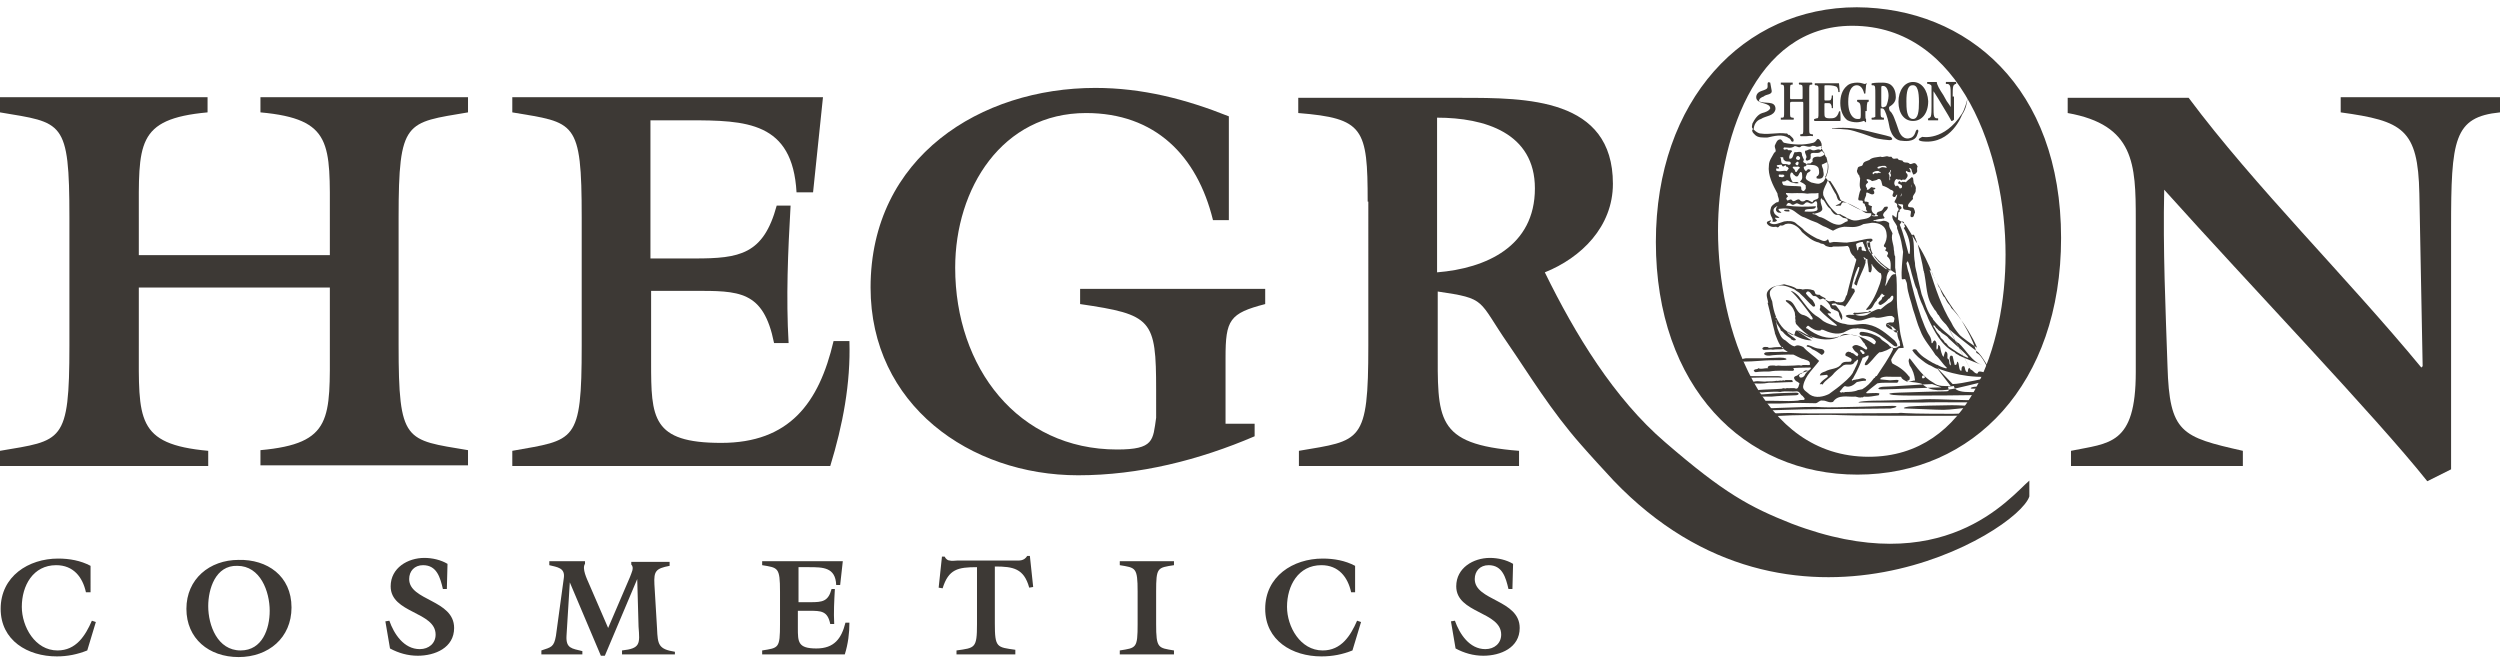
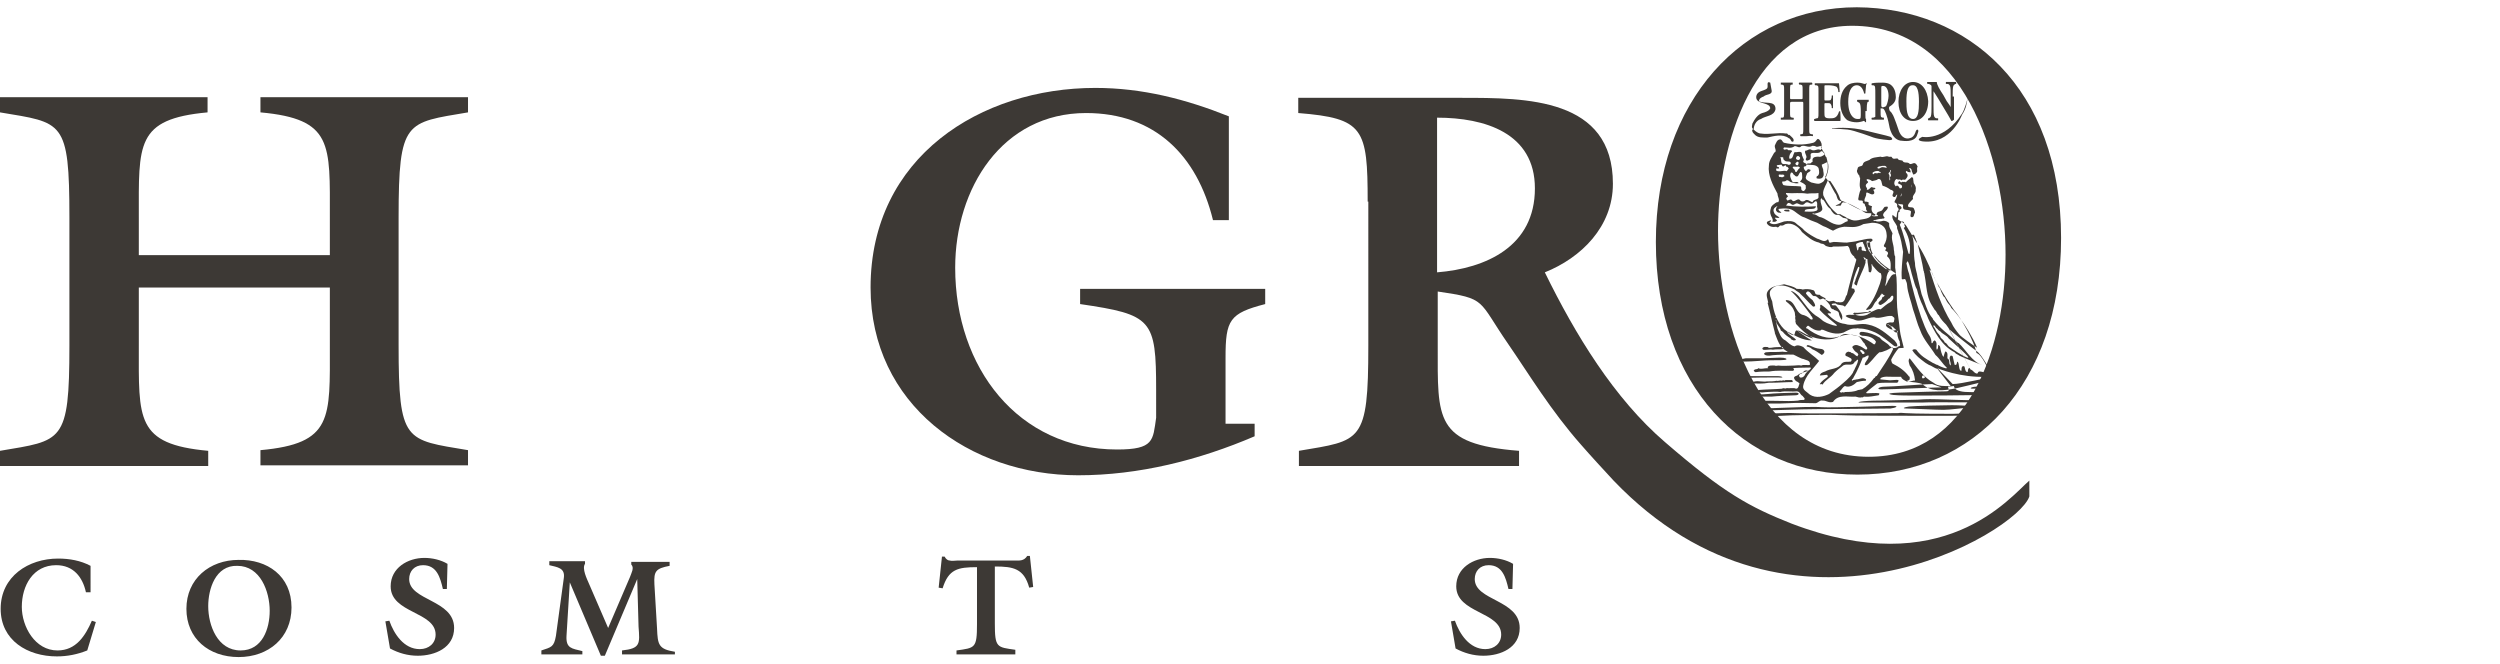
<svg xmlns="http://www.w3.org/2000/svg" id="Layer_1" x="0px" y="0px" viewBox="0 0 378.2 100.5" style="enable-background:new 0 0 378.2 100.5;" xml:space="preserve">
  <style type="text/css">	.st0{fill:#3D3935;}</style>
  <g>
    <path class="st0" d="M21,52.3c0,11.1-0.5,14.9,10.5,15.9v2.3H0v-2.3c9.4-1.6,10.5-1.1,10.5-15.9V32.9c0-14.8-1-14.3-10.5-15.9v-2.3  h31.4V17C20.5,18,21,21.8,21,32.9v5.7h28.9v-5.7c0-11.1,0.5-14.9-10.5-15.9v-2.3h31.4V17c-9.4,1.6-10.5,1.1-10.5,15.9v19.3  c0,14.8,1,14.3,10.5,15.9v2.3H39.4v-2.3c11-1,10.5-4.8,10.5-15.9v-8.7H21V52.3z" />
-     <path class="st0" d="M98.5,44v10.8c0,8.4,0.1,12.2,10.6,12.2c10.3,0,14.8-6,17-15.4h2.4c0.2,6.4-1,12.7-2.9,18.9H77.5v-2.3  C87,66.5,88,67.1,88,52.3V32.9c0-14.8-1-14.3-10.5-15.9v-2.3h47L123,29.1h-2.5c-0.6-10.7-7.6-10.9-16.3-10.9h-5.8v20.9h6.7  c6.8,0,10.4-0.6,12.4-8h2.1c-0.4,7-0.7,13.9-0.3,20.8h-2.2c-1.6-8-5.3-7.9-12.2-7.9H98.5z" />
    <path class="st0" d="M185.5,64.1h4.3V66c-8.4,3.6-17.5,5.9-26.7,5.9c-16.4,0-31.4-10.7-31.4-28.4c0-19.8,16.7-30.2,34-30.2  c7.1,0,13.7,1.7,20.2,4.3v15.7h-2.4c-2.4-9.8-8.8-16.2-19.2-16.2c-12.7,0-19.8,11.4-19.8,23.4c0,15.1,9.5,27.5,24.5,27.5  c5.6,0,5.4-1.4,5.9-4.8V59c0-10.7-0.6-11.4-11.5-13v-2.3h28V46c-5.4,1.4-6,2.4-6,8.1V64.1z" />
    <path class="st0" d="M206.9,30.5c0-11.1-0.6-12.6-10.5-13.4v-2.3h24.7c9.8,0,22.9,0,22.9,13c0,6.5-4.8,11.2-10.3,13.4  c4.6,9.4,10.5,19.1,18.2,25.7c8.9,7.7,12.8,9.8,19.1,12.3C294,88,304,75.3,307,72.7l0,2.4c-1.8,5.5-35.9,25.8-62.9-2.4  c-1.3-1.4-3.6-3.9-4.9-5.4c-4.6-5.2-7.9-10.7-11-15.2c-4.7-6.8-3.2-6.9-10.7-8v8.2c0,11.1-0.5,14.9,12.3,15.9v2.3h-33.3v-2.3  c9.4-1.6,10.5-1.1,10.5-15.9V30.5z M217.4,41.2c7.4-0.6,14.8-3.9,14.8-12.7c0-8.4-7.6-10.7-14.8-10.7V41.2z" />
    <path class="st0" d="M311.8,36c0,22.1-13.3,35.8-30.8,35.8c-17.2,0-30.5-13.3-30.5-35.2c0-21.5,13.3-35.5,30.4-35.5  C297.6,1.2,311.8,13.2,311.8,36 M259.9,34.9c0,14.8,6.4,34.2,22.8,34.2c15.3,0,20.7-16.9,20.7-30.6c0-14.9-6.6-34.6-23.2-34.6  C265.2,3.9,259.9,21.8,259.9,34.9" />
-     <path class="st0" d="M323.1,33.2c0-8.4-0.2-14.3-10.3-16.1v-2.3h18.3c10,13.4,23.8,27,35.2,40.8l0.2-0.2L366,29.3  c-0.2-9.8-2.5-11-11.9-12.3v-2.3h24.1V17c-7,0.7-7.4,4.1-7.4,17.5V71l-3.6,1.8c-7.8-9.8-26.7-29.5-39.8-44.1  c-0.2,9.2,0.2,17.8,0.5,26.7c0.3,10.1,2.1,10.7,11.4,12.8v2.3h-26v-2.3c5.8-1.2,9.8-0.8,9.8-11.9V33.2z" />
    <path class="st0" d="M270.7,31.8c0,0,0,0.1,0,0.2c-0.2,0-0.6,0-0.8-0.1c0-0.3,0.5-0.1,0.6-0.2C270.6,31.7,270.7,31.8,270.7,31.8   M285.9,49.2C285.8,49.2,285.7,49.2,285.9,49.2c-0.2-0.1-0.4-0.3-0.6-0.1c0,0.4,0.4,0.5,0.7,0.7c0.4,0,0.6,0.6,1,0.5  c0.1,0,0.1-0.1,0.1-0.2c-0.3-0.2-0.6-0.5-0.8-0.7C286.1,49.4,286,49.3,285.9,49.2 M272.6,56.5c-0.2,0-0.3,0.1-0.4,0.2  c-0.1,0.1,0,0.3,0.1,0.4c0.4,0.1,0.7-0.2,0.8-0.5c0.1-0.2,0.3-0.3,0.4-0.5C273.1,55.9,272.8,56.2,272.6,56.5 M272.5,15.4  c0.3,0,0.3,0,0.3,0.3v3.7c0,0.8,0,0.9-0.3,0.9l-0.1,0c-0.1,0.1-0.1,0.2,0,0.3c0.3,0,0.6,0,0.9,0c0.3,0,0.6-0.1,0.9,0  c0.1,0,0.1-0.2,0-0.3l-0.2,0c-0.3-0.1-0.3-0.1-0.3-0.9v-5.7c0-0.8,0-0.9,0.3-0.9l0.1,0c0.1,0,0.1-0.2,0-0.3c-0.3,0-0.6,0-0.9,0  c-0.3,0-0.6,0-1,0c-0.1,0-0.1,0.2,0,0.3l0.2,0c0.3,0.1,0.3,0.1,0.3,0.9v1c0,0.3,0,0.3-0.3,0.3h-1.3c-0.3,0-0.3,0-0.3-0.3v-1  c0-0.8,0-0.9,0.3-0.9l0.1,0c0,0,0-0.2,0-0.3c-0.3,0-0.6,0-0.9,0c-0.3,0-0.6,0-0.9,0c0,0,0,0.2,0,0.3l0.2,0c0.3,0.1,0.3,0.1,0.3,0.9  v3.2c0,0.8,0,0.9-0.3,0.9l-0.2,0c0,0,0,0.2,0,0.3c0.3,0,0.6,0,0.9,0c0.3,0,0.6,0,1,0c0.1,0,0.1-0.2,0-0.3l-0.2,0  c-0.3-0.1-0.3-0.1-0.3-0.9v-1.2c0-0.2,0-0.3,0.3-0.3H272.5z M276,13.2c0-0.3,0-0.3,0.2-0.3h0.5c0.3,0,1.1,0.1,1.2,0.3  c0.1,0.1,0.2,0.4,0.2,0.7c0.1,0.1,0.2,0,0.2,0c0-0.6-0.1-1.2-0.1-1.3c-0.1,0-1,0-1.4,0h-1.3c-0.3,0-0.6,0-0.9,0  c-0.1,0-0.1,0.2,0,0.3l0.2,0c0.3,0.1,0.3,0.1,0.3,0.9v3.2c0,0.8,0,0.9-0.3,0.9l-0.3,0.1c-0.1,0-0.1,0.2,0,0.3c0.5,0,0.8,0,1.1,0  h0.8c0.5,0,1.6,0,2,0c0.1-0.2,0-0.9,0-1.4c0-0.1-0.2-0.1-0.2,0c-0.3,1-0.8,1-1.4,1c-0.5,0-0.6-0.1-0.7-0.2  c-0.1-0.1-0.1-0.4-0.1-0.8v-1c0-0.3,0-0.3,0.2-0.3h0.4c0.3,0,0.4,0.1,0.5,0.5l0,0.2c0,0.1,0.2,0.1,0.2,0c0-0.3,0-0.6,0-0.9  c0-0.3,0-0.6,0-0.9c0-0.1-0.2-0.1-0.2,0l0,0.2c-0.1,0.4-0.1,0.5-0.5,0.5h-0.4c-0.2,0-0.2,0-0.2-0.3V13.2z M285.8,16.2  c0.1-0.1,0-0.1,0.1-0.1c0.3-0.2,0.9-0.6,0.9-1.4c0-0.5-0.1-1.4-0.8-1.9c-0.3-0.2-0.7-0.3-1.2-0.3c-0.6,0-1.1,0-1.6,0.1  c-0.1,0-0.1,0.3,0,0.3l0.2,0c0.3,0.1,0.3,0.1,0.3,1.7v3c0,0.1,0,0.1-0.3,0.2l-0.2,0c-0.1,0-0.1,0.3,0,0.3c0.3,0,0.6,0,0.9,0  c0.3,0,0.6,0,0.9,0c0,0,0-0.3,0-0.3l-0.2,0c-0.3-0.1-0.3-0.1-0.3-0.9v-0.3c0-0.2-0.1-0.2,0.2-0.2c0.2,0,0.3,0.1,0.4,0.3  c0,0,0.4,0.7,0.7,2.3c0,0,0.3,2.3,2,2.3c0,0,1.8,0.3,2.2-0.8c0.4-1.1,0.1-0.4,0.2-0.8c0,0-0.2-0.3-0.4,0.2c0,0-0.2,0.9-0.9,1  c0,0-1,0.4-1.6-1c0,0-0.8-2.4-1-2.6c0,0-0.2-0.4-0.4-0.5C285.9,16.8,285.7,16.4,285.8,16.2 M284.6,13.4c0-0.4,0-0.4,0.3-0.4  c0.5,0,0.8,0.7,0.8,1.5c0,0.5-0.2,1.2-0.3,1.4c-0.1,0.2-0.1,0.2-0.4,0.3c-0.3,0.1-0.4,0-0.4-0.3V13.4z M289.4,12.4  c-1.3,0-2.2,1.3-2.2,3c0,1.8,0.9,2.9,2.2,2.9c1.3,0,2.3-1.1,2.3-3C291.6,13.6,290.7,12.4,289.4,12.4 M290.3,15.4  c0,1.4-0.1,2.6-0.9,2.6c-1,0-1-1.7-1-2.7c0-1.4,0.2-2.4,0.9-2.4C290.1,12.8,290.3,13.9,290.3,15.4 M295.4,14.6c0-0.7,0-1.3,0.1-1.6  c0.1-0.2,0.2-0.2,0.3-0.3l0.1,0c0.1-0.1,0-0.2,0-0.3c-0.2,0-0.5,0-0.7,0c-0.3,0-0.5,0-0.8,0c0,0-0.1,0.2,0,0.3l0.2,0  c0.2,0,0.3,0.1,0.4,0.3c0.1,0.2,0.1,0.9,0.1,1.6v1.2c0,0.2,0,0.3,0,0.4c-0.1-0.2-0.3-0.5-0.6-0.9l-0.5-0.9c-0.6-0.9-1-1.6-1-2  c-0.1,0-0.3,0-0.5,0c-0.3,0-0.6,0-0.9,0c-0.1,0-0.1,0.2,0,0.3l0.2,0c0.2,0.1,0.3,0.1,0.4,0.3c0,0.1,0,0.3,0,0.7V16  c0,0.7,0,1.3-0.1,1.6c-0.1,0.2-0.2,0.2-0.3,0.3l-0.1,0c-0.1,0.1,0,0.2,0,0.3c0.2,0,0.5,0,0.7,0c0.3,0,0.5,0,0.8,0c0,0,0-0.2,0-0.3  l-0.2,0c-0.2,0-0.3-0.1-0.4-0.3c-0.1-0.2-0.1-0.9-0.1-1.6v-1.7c0-0.3,0-0.5,0-0.5c0.1,0.1,0.3,0.5,0.7,1.1l1.5,2.5  c0.3,0.5,0.5,0.9,0.5,0.9c0.2,0,0.3-0.1,0.4-0.2c0-0.3,0-0.8,0-1.4V14.6z M282.4,16.8c0-0.5,0-1.4,0.2-1.4l0.1,0c0-0.1,0-0.2,0-0.3  c-0.2,0-0.5,0-0.7,0c-0.3,0-0.6,0-1,0c-0.1,0.1-0.1,0.2,0,0.3l0.2,0.1c0.3,0.1,0.3,0.9,0.3,1.4v0.5c0,0.6-0.1,0.6-0.4,0.6  c-0.2,0-0.5,0-0.8-0.3c-0.4-0.4-0.7-1.1-0.7-2.3c0-1.4,0.4-2.5,1.3-2.5c0.5,0,0.9,0.4,1.1,1.2c0,0.1,0.2,0.1,0.2,0  c0-0.4,0.1-0.9,0.1-1.2c0,0,0.1-0.3,0.1-0.3c0-0.1-0.3,0.2-0.3,0.1c-0.2,0-0.5-0.2-1.1-0.2c-0.5,0-1.2,0.1-1.6,0.5  c-0.7,0.6-1,1.5-1,2.6c0,1.2,0.5,2.2,1.1,2.6c0.4,0.2,0.9,0.3,1.4,0.3c0.3,0,0.8-0.1,1-0.2c0.1,0,0.1,0,0.1,0  c0.1,0,0.1,0.2,0.3,0.2c0,0,0-0.4,0-0.5c-0.1,0-0.1-0.2-0.1-0.6V16.8z M267.8,12.5c-0.7-0.3-0.2,0.6-0.5,0.9  c-0.5,0.4-1.4,0.3-1.6,1.1c-0.2,1.1,1.2,1,1.8,1.4c0.2,0.1,0.3,0.3,0.3,0.5c-0.2,0.4-0.8,0.6-1.2,0.7c-0.7,0.2-1.2,1-1.5,1.6  c0,0.2-0.2,0.6,0.1,0.8c0.1,0,0,0.1-0.1,0.1c-0.1,0.3,0.1,0.5,0.3,0.7c0.5,0.6,1.3,0.5,2,0.5c0.9-0.2,2.3-0.6,3.2,0.1  c0.4,0.1,0.3,0.7,0.7,0.5c0.2-0.4-0.3-0.7-0.6-1c-0.3,0.1-0.2-0.3-0.5-0.2c-1.3-0.2-2.5,0.2-3.8,0c-0.4,0-0.8-0.3-1.1-0.6  c0-0.7,0.4-1.4,1.1-1.6c0.7-0.5,2-0.4,2.2-1.5c0-1.4-1.7-0.7-2.5-1.2c0-0.4,0.4-0.6,0.7-0.7c0.4-0.4,1.4-0.2,1.2-1L267.8,12.5z   M277.2,19.5c0-0.1,2.3,0.1,2.3,0.1c1,0.1,3.9,1.2,3.9,1.2c0.9,0.3,2.4,0.4,2.4,0.4c0.9,0,0.2-0.5,0.2-0.5l-0.7-0.2l-2.9-0.7  c-2.5-0.7-5.1-0.4-5.1-0.4C277,19.4,277.2,19.5,277.2,19.5 M297.7,14.6c-0.1,0.6-0.5,2-0.9,2.6c-2.7,4.2-6,3.5-6,3.5  c-1.3,0.6,0.2,0.7,0.2,0.7c4.2,0.4,5.8-4,5.8-4C297.5,16.3,297.5,15.7,297.7,14.6 M295.4,58.1c1.3,0,5.3-1,6.7-1.2  c-4.3,0.5-7.8-0.7-9-1.2 M273.2,53.7c-1.1-0.1-4.4-0.1-5.5,0.1c-0.3,0-0.6,0-0.8-0.2c-0.1-0.2,0.1-0.2,0.2-0.3  c0.8-0.1,1.6,0,2.6-0.1c0.2,0.1,2.5,0,2.7,0 M268,52.6c-0.2,0-0.4,0.1-0.6-0.1c-0.3,0-0.6-0.1-0.8,0.2l0.1,0.2c0.5,0.1,1-0.1,1.5,0  c0.5-0.1,1,0,1.6-0.1c0-0.1-0.1-0.2-0.1-0.3C269.1,52.5,268.5,52.5,268,52.6 M271.4,55.9c0,0.1-0.1,0.2-0.2,0.2  c-1.2,0-2.4-0.1-3.5,0.1c-0.7,0-1.4,0-2.1,0.1c-0.1,0-0.2-0.1-0.3-0.2c0.1-0.3,0.4-0.2,0.6-0.3c0,0,0.1-0.1,0.1-0.1  c0.4,0.2,0.9,0,1.3,0c0.6,0,1.2,0.1,1.7-0.1c0.2,0.1,0.6,0,0.9,0c0.5,0,0.9-0.1,1.3-0.1L271.4,55.9z M268.8,57.6  c-0.5,0.1-1,0.1-1.5,0.1c-0.6,0.1-1.2-0.1-1.8,0c-0.2,0.1-0.6,0-0.7,0.2c0,0.1,0,0.1,0.1,0.1c1,0,1.7,0.1,2.7-0.1  c0.1,0,0.3,0,0.4,0c1,0,2.2-0.1,3.2-0.1c0-0.1,0-0.2-0.1-0.3l-1,0c-0.2,0.2-0.3-0.1-0.5,0.1C269.2,57.5,269,57.7,268.8,57.6   M264.1,54.2c0.5,0,1.7,0,2.5,0c0.8,0,2-0.1,2.7-0.1c0.8,0,1.1,0.2,0.9,0.3c-0.2,0.1-1.3,0.1-2.3,0.1c-1,0-2.6,0.2-4,0.2  C262.6,54.6,263.8,54.2,264.1,54.2 M264,56.9c0.6,0,4.2,0,4.9,0c0.7,0,1.2,0.3,0.1,0.2c-1.1,0-4,0-5,0.1  C263.1,57.3,263.4,56.8,264,56.9 M263.4,59.7c0.5,0,3.5,0,4.1-0.1c0.6-0.1,3.6-0.2,4.2-0.2c0.6,0,0.5,0.4-0.1,0.4  c-0.6,0-2.7,0.1-3.6,0.2c-0.9,0-4.1,0-4.5,0C262.9,60.1,262.9,59.7,263.4,59.7 M263.8,61.2c0.4,0,0.9,0,1.3,0c0.4,0,0.2-0.4,0-0.4  c-0.2,0-0.9,0-1.3,0C263.4,60.8,263.4,61.2,263.8,61.2 M286.3,61.4c-1.2,0-8.9,0.3-10.7,0.2c-2.2-0.2-11.2,0.4-12.7,0.3  c-1.4-0.1-1.3,0.9-0.2,0.9c1.2,0.1,5.8,0.2,6.8,0.1c1-0.1,7.2-0.2,8.9-0.1c1.7,0.1,9.4,0.1,11.4,0.1c2,0,3.9,0,5.5,0  c1.6,0,3.2-0.1,3.8-0.1c0.6,0,0.9-0.3-0.2-0.3c-1,0-2.4,0.1-3.4,0.1c-1,0-5.9,0-7.2-0.1c-1.3-0.1-0.7,0-1.3,0  c-3.2,0-13.7,0.1-15.4,0c-1.7-0.1-5.2,0.2-5.4,0c-0.2-0.2-0.2-0.3,0.4-0.4c1.1,0,5.9-0.2,8.1-0.2c2.2,0,10.6-0.1,11.3-0.1  C286.8,61.7,287.4,61.4,286.3,61.4 M288.4,61.8c0.7,0,4.5,0.2,5.6,0.2c1.1,0,2.9-0.3,3.8-0.3c1,0,0.8-0.4,0.2-0.3  c-0.6,0-1.4-0.1-2.7-0.1c-1.2,0-5.7,0.1-6.5,0.2C288,61.6,287.7,61.8,288.4,61.8 M299.9,60.5c-1,0.2-7-0.2-8.8-0.1  c-0.9,0.1-3.5,0.1-6.6,0.2c-3.1,0-3.8,0.3-3.1,0.3c0.7,0,7.8,0,9.3,0c1.5-0.1,10.3,0,11.3,0C304.4,60.9,302.1,60.3,299.9,60.5   M292.3,58.1c-1.2,0-6,0.4-7.3,0.4c-0.8,0-1.4,0.5,0,0.4c1.3,0,7.7-0.3,8.7-0.3 M294.7,58.5c0,0.3,0.4,0.7-0.3,0.7  c-0.7,0-4.6,0.1-7.2,0.2c-2.6,0.1-0.9,0.4,0,0.4c1,0.1,13.3,0,14.1-0.1c0.8-0.2-2.7-0.4-3.7-0.4c-1,0-2-0.3-2-0.9 M298.9,58.5  c0.6,0,1.7-0.1,1.9-0.1c0.2,0,0.7,0.4,0.2,0.4c-0.5,0-1.9,0-2.6,0C297.8,58.8,298.3,58.5,298.9,58.5 M294.8,51.2  c-0.3-0.5-0.9-0.6-1.3-1.1c-0.3-0.1-0.3-0.3-0.6-0.5c-0.1-0.1-0.2-0.4-0.4-0.4v0.2c0.2,0.2,0.3,0.5,0.5,0.8  c0.2,0.3,0.5,0.5,0.6,0.9c0.2,0.2,0.5,0.4,0.6,0.7c0.3,0.1,0.4,0.4,0.6,0.6c0.7,0.5,2,1.4,2.8,1.7  C298.5,54.4,295.5,51.9,294.8,51.2 M288.4,57.7c-0.3-0.2-0.7-0.3-0.8-0.7c-0.5,0-1,0-1.4,0c-0.6,0-1.2-0.1-1.7,0.2  c0,0.1-0.1,0.2,0,0.2l1.1,0.1c0.5,0.1,1.2-0.1,1.6,0c0,0.1,0,0.3-0.2,0.4c-0.5,0-1.1,0-1.6,0c-0.4,0-1,0-1.4,0.1  c-0.5,0.4-1.2,0.9-1.7,1.4l0.1,0.1c0.6,0,1.4-0.1,1.9,0c0,0.1,0,0.2-0.1,0.3c-0.8,0.1-1.4,0.3-2.2,0.2c-0.1,0-0.2,0.2-0.3,0.1  c-0.4,0.1-0.6,0-1-0.1c-1.2,0.1-2.6-0.4-3.4,0.8c-0.6,0.2-1-0.2-1.5-0.2l-0.1,0c-0.4-0.1-0.6,0.3-1,0.4c-1.5,0-2.7-0.1-4.2,0  c-1.5,0.1-3,0-4.4,0.1c-0.2,0-0.4,0-0.4-0.2c0.1-0.2,0.3-0.1,0.5-0.2c1.9-0.2,4,0.1,5.8-0.1c0.3-0.1,0.6-0.1,0.9-0.1  c0.3-0.2-0.1-0.4-0.2-0.6c-0.4-0.2-0.4-0.7-0.9-0.7c-0.8,0.1-1.7-0.1-2.5,0.1c-0.6-0.1-1.3,0-1.9,0c-0.5,0-1,0.2-1.5-0.1  c0-0.1,0.1-0.1,0.1-0.2c1.1-0.1,2.4-0.1,3.6-0.2l0,0c0.2-0.2,0.5,0.1,0.7-0.1c0.4,0.1,1-0.1,1.4,0.1c0.4,0,0.4-0.5,0.5-0.7  c0.1-0.2-0.2-0.2-0.2-0.3c-0.3-0.1-0.5-0.3-0.6-0.6c0-0.3,0.3-0.3,0.5-0.4c0.6-0.6,1.5-0.4,2-1c0.1-0.1,0-0.2,0-0.2  c-2.1,0-4.2,0.2-6.2,0.2c-0.1,0-0.2-0.1-0.3-0.2c0.1-0.4,0.8-0.3,1.1-0.3c0.1,0.1,0.4,0,0.5,0c0.8,0.1,1.6,0,2.4,0  c0.4,0,0.7-0.1,1.1,0c0.4-0.2,0.9,0,1.3-0.1c0-0.1,0-0.1,0-0.2c0-0.5-0.6-0.5-1-0.7c-0.3,0-1.3-0.6-1.6-0.7  c-0.4-0.1-0.8-0.4-1.1-0.6c-0.9-0.5-1.2-1.6-1.6-2.6l0-0.1c-0.4-1.5-0.7-3-1.1-4.5l0.1,0c-0.1-0.6-0.4-1.2-0.1-1.7  c0.3-0.5,0.9-0.8,1.5-0.9c0.4-0.1,0.7-0.1,1-0.2c0.7,0.2,1.4,0.3,1.9,0.7c0.3,0,0.7,0,0.9,0.1c0.5-0.1,1-0.1,1.6,0.1  c0.3,0.1,0.2,0.4,0.4,0.6c0.2,0.1,0.4,0.1,0.6,0.1c0.2,0.3,0.6,0.3,0.9,0.6c0,0.1-0.2,0.1-0.2,0.1c-0.2-0.3-0.4,0-0.7,0  c-0.3-0.2-0.5-0.6-0.9-0.5c-0.4-0.1-0.5-0.8-1-0.7c0,0.1-0.2,0.1-0.2,0.3c0.3,0.4,0.6,0.7,1,1c0.2,0.3,0.4,0.6,0.4,0.9  c-0.1,0.1-0.1,0-0.3,0.1c-0.7-0.6-1.2-1.3-1.9-1.9c-0.2-0.3-0.6-0.4-0.9-0.7c-0.7-0.3-1.5-0.7-2.3-0.6c-0.6,0-1.1,0.3-1.4,0.8  c-0.2,0.5,0.1,1.1,0.3,1.6c0.2,1.6,0.7,3.1,1.8,4.2c0.5,0.3,0.9,0.9,1.5,0.9c0.2-0.2,0.1-0.8,0.5-0.7c0.7,0.5,1.5,1,2.4,1.2  l-0.1-0.1c-0.9-0.5-1.8-1.3-2.5-2.1l-0.1-0.4c0.1-0.2-0.1-0.4,0-0.7c-0.1-0.3,0-0.6-0.2-0.9c-0.2-0.6-0.7-1-1.2-1.4  c0-0.1-0.1-0.2,0-0.2c1.4,0,1.3,1.7,2.4,2.2c0.5,0.1,0.9,0.3,1.3,0.7c0.1,0,0.2,0.1,0.3,0c0.1-0.2-0.1-0.3-0.1-0.4  c-0.1-0.1-0.2-0.2-0.2-0.3c-0.9-1.2-1.9-2.6-3-3.6l0,0c0.5,0.1,0.9,0.5,1.2,0.8c0.9,1.1,1.7,2.5,3,3.2c0.1,0.1,0.3,0.2,0.4,0.3  c0.5,0.5,1.2,0.7,1.8,0.9c0.2,0,0.5,0.2,0.6,0c-0.8-0.7-1.8-1.4-2.6-2.3l0-0.2c0.2-0.2-0.1-0.6,0.2-0.6c0.5,0.3,1,0.8,1.5,1.2  l0,0.1h-0.5v0.1c0.7,0.8,1.6,1.4,2.6,1.5c1.1,0.4,2.4-0.2,3.5,0.1c1.6,0.3,2.8,1.4,4,2.4c0.2,0.3,0.5,0.5,0.4,0.9  c-0.2,0-0.4,0-0.5-0.1c-0.9-0.7-1.8-1.5-2.8-2c-0.7-0.3-1.5-0.6-2.4-0.6c-0.2,0-0.3-0.1-0.5,0c-0.7-0.1-1.3,0.3-1.9,0.6  c-1.1,0.4-2.2,0-3.1-0.4c-0.1,0-0.3-0.1-0.4,0.1c-0.7,0.1-1.3-0.3-1.8-0.7c-0.2-0.1-0.3,0.2-0.4,0.3c0.1,0,0.1,0.2,0.2,0.1  c1.3,1,3.1,1.8,4.8,1.2c0.1,0,0.1-0.1,0.2,0c0.3-0.2,0.8-0.2,1.2-0.3c1.4,0,2.8,0.7,3.9,1.5c0.2,0,0.2-0.2,0.3-0.4  c-0.4-0.7-1.3-0.9-2.1-0.9c-0.2-0.1-0.4-0.1-0.4-0.4c0.1-0.2,0.3-0.2,0.4-0.2c0.1,0,0.1,0.1,0.1,0c0.9,0.1,1.8,0.4,2.6,0.9  c0.4,0.6,1.1,0.7,1.5,1.3c0.1,0,0.2,0.1,0.3,0.2c0.3,0.1,0.7,0.1,1-0.2c0.5,0,0.1-0.5,0.2-0.7c-0.3-0.5-0.4-1.1-0.4-1.6  c0-0.4-0.5,0.1-0.7-0.2c-0.1-0.5-0.5-0.7-0.9-0.9l0-0.1c0.1,0,0.3-0.1,0.4-0.1c0.2-0.1,0.5,0.1,0.7-0.1c0-0.2,0.2-0.5,0-0.7  c-0.1,0-0.2-0.2-0.3-0.2c-0.9-0.1-1.8,0.5-2.7,0.2c-1.1,0-2,0.9-3.1,0.3c-0.4-0.1-0.9-0.2-1.2-0.5c0.3-0.3,0.9-0.1,1.3-0.2l0.1,0  c0.8-0.1,1.6-0.2,2.4-0.4c0.5-0.1,1-0.6,1.5-0.4c0.5-0.4,0.9-0.8,1.5-1.1c0.3-0.2,0.5-0.5,0.4-0.9c-0.3-0.3-0.4,0.4-0.7,0.4  c-0.3,0.4-0.7,0.7-1.1,0.9c-0.1,0.1-0.3,0-0.4-0.1c-0.1-0.3,0.1-0.3,0.2-0.5c0.3-0.1,0.3-0.4,0.4-0.6c0.2,0.1,0.2-0.2,0.4-0.2  c-0.2,0-0.3-0.1-0.5-0.3c-0.1,0,0,0.2-0.2,0.2c-0.1,0.4-0.5,0.5-0.6,0.9c-0.5,0.4-0.5,1.1-1.1,1.3c-0.2,0-0.4,0.2-0.5,0  c1-1.1,1.6-2.5,2.1-3.9c0.1-0.5,0.4-1,0.1-1.6l-0.1,0c-0.5-0.3-0.8-0.8-1.1-1.1c-0.1-0.1,0-0.3-0.2-0.2c0.1,0.4,0.1,0.9-0.1,1.2  c-0.1,0-0.2,0-0.3-0.1c0-0.7-0.2-1.3-0.2-1.9c-0.3,0-0.4-0.3-0.6-0.3c0.1,0.3,0.4,0.6,0.3,0.9c-0.3,1.1-1,2.1-1.3,3.4l-0.2-0.1  c-0.4-0.2,0-0.5,0-0.8c0.2-0.6,0.5-1.2,0.6-1.8c0,0-0.1-0.2-0.2-0.1c-0.5,1-0.8,2.1-1,3.2l0.4,0.1c0,0.1,0.1,0.2,0.1,0.4  c-0.5,0.8-0.9,1.6-1.5,2.3c-0.4-0.4-1-0.1-1.4-0.5c-0.2,0-0.4,0-0.6,0.1c0,0.4,0.5,0,0.7,0.3c0.4,0.5,0.8,1,0.9,1.6  c0,0.2,0,0.4-0.1,0.5c-0.2-0.3-0.3-0.5-0.4-0.9c0-0.4-0.4-0.5-0.7-0.6c-0.1,0-0.2-0.3-0.3-0.1c-0.1-0.1-0.3-0.3-0.3-0.4  c-0.1-0.5-0.6-0.8-0.9-1.2l0,0c0.2,0.2,0.5,0.3,0.7,0.4l0.7-0.1c0.2,0.1,0.5,0.3,0.7,0.2c0.2,0.1,0.4,0,0.6,0  c0.5-0.2,0.4-0.8,0.7-1.1c0.4-1.7,0.9-3.5,1.4-5.2c0.1-0.3-0.3-0.3-0.3-0.6c-0.3-0.2-0.5-0.5-0.6-0.8c-0.1-0.3-0.1-0.6-0.4-0.8  c-0.6,0.1-1.5,0.1-2.2,0.1v0c-0.3,0.2-0.8,0-1.1-0.1c-0.1-0.1-0.2-0.2-0.4-0.3v0c-0.2,0-0.5-0.1-0.6-0.2c-1-0.2-1.8-0.9-2.6-1.6  c-0.5-0.8-1.5-1.5-2.5-1.2c-0.2,0.1-0.4,0.3-0.7,0.2c-0.3,0-0.3,0.5-0.7,0.2c-0.5,0.1-1.1,0-1.4-0.5c-0.1-0.4,0.4-0.3,0.5-0.5  c0.3,0.2-0.1,0.2-0.1,0.4c0.7,0.5,1.5,0,2.2-0.2c0.6-0.1,1.3-0.1,1.7,0.2c0.4,0.4,1,0.7,1.4,1.2c0.6,0.5,1.3,0.9,1.9,1.2  c0.5,0.1,1.1,0.7,1.6,0.1c0.2,0.1,0.1,0.3,0.2,0.4c0.1,0.1,0.1,0.2,0.2,0.1v0l0.5-0.1c0.7,0,1.3,0.1,2,0.1c0.5-0.1,1.1-0.1,1.8-0.3  c0.6-0.1,1.1-0.3,1.8-0.3c0.2,0,0.2,0.1,0.3,0.2c-0.1,0.3-0.5,0.4-0.8,0.4v0.1c0,0.3,0.1,0.7,0.4,0.7l-0.1,0.2c0,0.1,0,0.2,0.1,0.2  c0.4,1.2,1.4,2.1,2.4,2.8c0.3,0,0.5,0.3,0.7,0.2c0-0.6,0.2-1.6-0.5-2.1c-0.1-0.2,0.2-0.3,0.1-0.6c-0.1-0.2-0.3-0.2-0.4-0.3  c0-0.1,0-0.1,0.1-0.2c0.2-0.4-0.4-0.2-0.3-0.6c0.3-0.5,0.5-1.1,0.4-1.7c-0.1-1.3-1.1-1.7-2.2-1.7l-1.3,0.2  c-0.2,0.1-0.2,0.1-0.4,0.2c-1,0.4-1.6,0.2-2.5,0.2c-0.6,0.1-0.8,0.1-1.7,0.6c-0.5-0.2-0.9-0.5-1.5-0.7c-0.3-0.2-0.6-0.3-0.9-0.5  c-0.6-0.2-1.3-0.5-1.9-0.8c-0.8-0.2-1.3-0.9-2-1.2c-0.5-0.2-1.1-0.2-1.9-0.1c-0.2,0.2,0.3,0.4,0.4,0.6c-0.1,0-0.5,0-0.6-0.1  c-0.4-0.3-0.2-0.6-0.1-0.8c0,0,0.1-0.1,0.1-0.1c0,0-0.1,0-0.1,0c-0.3,0.2-0.7,0.4-0.4,1c0.1,0.3,0.5,0.5,0.8,0.7  c-0.1,0.1-0.4,0.1-0.6,0c-0.2,0.3,0.3,0.3,0.2,0.5c-0.2,0.2-0.5,0.2-0.7,0.1c0.2-0.2,0-0.4,0-0.5c-0.3-0.5-0.4-0.9-0.2-1.5  c0-0.2,0.2-0.4,0.3-0.5c0.2-0.1,0.5-0.5,0.8-0.4c0.3-0.4-0.1-0.8-0.1-1.3c-0.7-1.3-1.5-2.8-1.3-4.3c0-0.7,0.5-1.3,0.8-1.9  c0.5-0.2,0-0.7,0.1-1.1c0.2-0.4,0.3-0.8,0.7-0.9c0.4-0.1,0.4,0.4,0.7,0.5c1.3,0.3,2.9,0.4,4.4,0c0.6-0.2,0.5-0.8,0.9-0.5  c0.3,0.3,0.5,0.8,0.3,1.2c0.1,0.2,0.2,0.4,0.3,0.6c0.3,0.2,0.2,0.7,0.5,0.9c0.3,1,0.3,2.1-0.2,3c0.7,0.7,1,1.6,1.5,2.4  c0.4,0.4,0.2,1.3,1,1.2c0.8,0.1,3.1,1.8,3.9,1.6l0,0c-0.1-0.1-0.1-0.2-0.2-0.3c0-0.1,0-0.2,0-0.3l-0.2-0.4c0.1-0.3-0.3-0.1-0.3-0.4  c0.1-0.4-0.4-0.2-0.6-0.3c-0.2-0.2,0-0.4,0-0.7c0.1-0.3,0.1-0.6,0.3-0.9c-0.3-0.6-0.1-1.2-0.1-1.8c-0.2-0.1,0-0.3-0.2-0.4  c-0.2-0.3-0.4-0.6-0.2-0.9c0-0.6,0.7-0.3,0.8-0.7c0.1-0.5,0.6-0.5,1-0.7c0.4-0.4,1.1-0.4,1.7-0.5c0.4,0.2,0.8-0.2,1.2,0  c0.2,0.1,0.4-0.1,0.5,0.1c0.2,0.4,0.6,0.1,0.9,0.2c0.1,0.3,0.4,0.2,0.7,0.3c0.2,0.5,0.8,0.1,1.1,0.5c0.3,0.1,0.5-0.2,0.8-0.1  c0.2,0.1,0.3,0.3,0.4,0.5c-0.2,0.3,0,0.6-0.1,0.8c-0.1,0.2-0.3,0.4-0.6,0.4c0-0.2-0.2-0.4-0.2-0.6c0-0.2-0.2-0.4-0.4-0.4  c0.1,0.2,0.3,0.5,0.2,0.7c-0.1-0.1-0.4,0-0.5-0.2c-0.1-0.1-0.1,0-0.2,0.1c0,0.1,0.1,0.2,0.2,0.3c0.2,0.3,0,0.6-0.3,0.9  c-0.2,0-0.4-0.1-0.6,0.1c-0.1-0.3-0.5,0-0.6-0.2c-0.2-0.1-0.4,0.3-0.4,0.4c-0.1,0.3,0,0.5,0.2,0.7l0.1-0.1c0.3-0.1,0.4,0.3,0.5,0.4  c0.1,0,0.2,0,0.3-0.1c0.2-0.5-0.4-0.5-0.6-0.7c0.1-0.1,0.1-0.3,0.3-0.3c0.1,0.1,0.1,0.2,0.2,0.2c0.1,0,0.1-0.1,0.2-0.1  c0.2,0.1,0.4-0.1,0.5,0.1c0.2-0.3,0.6-0.5,0.9-0.8c0.1,0,0.1,0.1,0.2,0.1l0.1,0.8c0.2,0.3,0.4,0.6,0.3,1c0.1,0.6-0.6,0.8-0.4,1.4  c-0.2,0.2-0.5,0.5-0.7,0.8c-0.3,0.7,0.6,0.3,0.8,0.6c0.1,0.2,0.2,0.4,0.2,0.7c-0.2,0.2-0.1,0.5-0.3,0.6c-0.1,0.1-0.3,0.1-0.4-0.1  l0.1-0.7c-0.2-0.3-0.7-0.2-1-0.3c-0.3-0.1-0.2-0.5-0.2-0.7c-0.2-0.2-0.5,0-0.7-0.2c-0.1,0.3,0.3,0.3,0.4,0.5  c0.2,0.2-0.1,0.4-0.2,0.4c-0.1,0.1,0.1,0.4-0.2,0.4c-0.1,0.3,0,0.7-0.1,1.1c0.4,0.3,1,0.5,1.3,1c0.5,0.8,0.9,1.5,1.4,2.3  c1.1,1.6,1.9,3.3,2.6,5.1c1,1.9,2,3.6,3.2,5.3c1,1.1,3.1,4.8,3.4,6.5c0.9,0.3,1.7,2.5,2.2,3.1c0.8,0,1.6,0.4,2,0.8  c-5,0.3-9.9,3.2-12.4,0.8C290.4,57.9,289.4,57.8,288.4,57.7 M285.1,26.4c-0.1,0.1-0.2-0.1-0.2-0.2C285,26.2,285,26.3,285.1,26.4   M282.5,36.4l0,0.1c0,0-0.1,0-0.1,0c-0.1,0.5,0.2,1,0.3,1.4c0.2,0.2,0.3,0.6,0.6,0.5c-0.3-0.6-0.4-1.2-0.4-1.8  C282.7,36.5,282.5,36.5,282.5,36.4 M281.8,36.6c-0.3,0-0.7,0.1-1,0.3c-0.1,0.1,0.1,0.1,0,0.2c0.1,0.3,0.1,0.6,0.2,0.8  c0.2-0.1,0.1-0.3,0.2-0.5c0.1,0,0.2-0.1,0.3-0.1c0.3,0.1,0,0.4,0.2,0.6c0.2,0,0.4,0.1,0.6,0.1c0.1-0.2-0.2-0.3-0.1-0.5  c-0.2-0.1-0.1-0.4-0.3-0.6L281.8,36.6z M283.5,38.6c0.1,0.4,0.5,0.7,0.7,1c0.1,0.1,0.2,0.1,0.2,0.2c0.5,0.4,1,0.8,1.4,1.2  c-0.2,0.2-0.3,0.5-0.4,0.9c0,0.4-0.1,0.9-0.2,1.3h0.1c0.1-0.2,0.1-0.3,0.2-0.4c0.1-0.3,0.3-0.6,0.5-0.9c0.1-0.2,0.4-0.5,0.7-0.4  c0.1-0.1,0.1-0.1,0-0.2l-0.6-0.4c-0.1-0.1-0.2-0.1-0.3-0.2C284.9,40.1,284.2,39.5,283.5,38.6L283.5,38.6z M282.2,39.6  c0,0.1-0.2,0.1-0.2,0c0-0.2,0.1-0.3,0.2-0.4C282.3,39.3,282.2,39.5,282.2,39.6 M282.9,47l-0.3,0.2c-0.8,0-1.4,0.2-2.1,0.1  c0,0.1-0.3,0.1-0.1,0.2c0.6,0.3,1.4,0.4,2.1,0.1c0.2-0.2,0.6-0.2,0.5-0.5C283,47,282.9,47.1,282.9,47 M268.6,48  c0,0.5,0.2,1.1,0.3,1.7c0.3,0.7,0.5,1.5,1.2,1.8c0.4,0.3,0.8,0.8,1.4,0.9c0.4-0.3,0.9-0.1,1.3,0.1c0.7,0.8,1.7,1.4,2.4,2.1  c-0.8,1.1-2.1,2.2-2.4,3.7c-0.2,0.7,0.6,1,1,1.4c0.9,0.6,2.1,0.3,2.9-0.1c0.5-0.4,1-0.7,1.6-1.2c0.7-0.6,1.5-1.2,2-2  c0.1-0.2,0.1-0.3,0.2-0.4c0.2-0.5,0.5-0.9,0.6-1.5c-0.2-0.3-0.2,0.2-0.5,0.2c-0.4,0.9-1.3,0.1-1.9,0.7c-0.4,0.3-0.8,0.6-1.2,1  c-0.6,0.8-1.3,1-1.8,1.8c-0.1-0.2-0.3,0-0.4-0.1c0.3-0.5,0.8-0.8,1.2-1.1c0-0.1,0-0.2-0.1-0.3l-1,0.1l-0.1,0  c0.1-0.4,0.5-0.5,0.8-0.6c0.8-0.5,2-0.3,2.5-1.2c0.4-0.4,0.9-0.2,1.4-0.3c0.4-0.5-0.3-0.6-0.6-0.8c-0.2,0-0.3-0.2-0.2-0.4  c0.1-0.2,0.3-0.3,0.5-0.3c0.1,0.1,0.3,0,0.4,0.2c0.4,0,0.5,0.4,0.9,0.5c0.1-0.1,0-0.2,0.1-0.2c0.1-0.1-0.1-0.2-0.1-0.3  c-0.4-0.2-0.6-0.5-0.8-0.9c0.2-0.3,0.6-0.4,1-0.2v0c0.4,0.1,0.7,0.4,1.1,0.6c0.5-0.2-0.2-0.6-0.2-0.9c-0.5-0.4-0.6-1.2-1.3-1.2  c-0.7-0.1-1.6-0.5-2.2-0.1c-1.4,1-3.5,0.7-4.9,0.1c-0.6-0.2-1.1-0.6-1.6-0.8c-0.1,0-0.1,0.1,0,0.2c0.6,0.4,1.4,1,2,1.3  c-1.4,0-2.5-0.7-3.6-1.3l-0.1,0.1c0.4,0.5,1,0.7,1.3,1.1c-0.1,0.1-0.2,0.1-0.4,0.1c-0.1-0.1-0.4-0.1-0.4-0.3  c-0.5-0.3-0.9-0.6-1.2-1l-0.3-0.2c-0.1-0.5-0.6-0.8-0.7-1.4c0.1-0.2-0.2-0.2-0.1-0.5C268.8,48.2,268.8,48,268.6,48 M286.3,52.5  c-0.4,0.2-0.8,0.5-1.2,0.6c-0.2,0.1-0.5,0.2-0.8,0.2c-0.5,0.4-0.9,1-1.4,1.5c-0.2,0.2-0.5,0.6-0.8,0.4c0-0.5,0.6-0.8,0.6-1.4  c-0.3-0.1-0.5,0.3-0.9,0.3c-0.4,1-0.8,2-1.4,3c0,0.2-0.4,0.3-0.2,0.5c0.2-0.2,0.4-0.1,0.6-0.2c0.5,0,1-0.4,1.5,0  c0,0.1,0,0.2-0.1,0.2c-0.4,0-0.9,0.1-1.3,0.2c-0.4,0.4-1.1,0.9-1.8,0.6c-0.4,0.2-0.5,0.6-0.8,0.8c0.1,0.1,0.1,0.2,0.3,0.2  c0.1-0.2,0.3,0.1,0.5-0.1c0.6,0,1.4,0,2-0.3c0.2,0,0.4-0.1,0.6-0.1c0.7-0.4,1.3-1,1.8-1.7c0.2,0,0.2-0.4,0.4-0.3v0  c0.9-1.4,1.8-2.6,2.5-4.1C286.3,52.7,286.3,52.5,286.3,52.5 M281.5,52.9c-0.3,0.2,0.2,0.4,0.2,0.6c0.1,0.1,0.3,0.1,0.4-0.1  C282,53.2,281.8,53,281.5,52.9 M291,56.8c-0.1-0.1-0.1,0-0.2,0.1c-0.1,0.1,0,0.2,0,0.3c0.1,0.1,0.3,0,0.4-0.1  C291.2,56.8,291,57,291,56.8 M288.9,57c0,0.2-0.1,0.2-0.3,0.2l-0.2,0C288.5,57.1,288.7,56.9,288.9,57 M269.9,22.3  c-0.1,0.1-0.1,0.1-0.1,0.2c0.1,0.3,0.4,0,0.6,0.1c0.1,0.1,0.2,0.2,0.4,0.1c0.1,0.1,0.3,0,0.3,0.2c0,0,0,0,0,0  c-0.3,0.3-0.5,0.7-0.4,1.1c0.6,0.1,0.5-0.6,0.8-1c0.3,0.1,0.6-0.1,0.9,0c0.3,0.1,0.1,0.4,0.3,0.7c0,0.1,0.2,0.4,0.2,0.5  c-0.4,0.5,0.4,0.4,0.4,0.7c0,0.2-0.2,0.3-0.4,0.3c-0.1,0.3,0.1,0.5,0.3,0.7l0.3-0.3c0.1,0,0.2,0,0.4,0.1c0,0.3-0.3,0.3-0.5,0.5  c-0.1,0.3-0.3,0.6-0.2,0.8c0.1,0.3,0.5,0.4,0.8,0.6c0.4,0.1,0.8,0.2,1.1,0.2c0.2,0,0.6-0.2,0.8-0.4c0.5-0.8,0.9-1.9,0.6-2.9  c-0.3,0.1-0.6,0.3-0.9,0.4c0,0.2,0.1,0.5,0.2,0.7c0,0.4,0.2,0.8,0,1.1c-0.1,0.3-0.5,0.4-0.9,0.3c-0.1,0-0.1-0.1-0.1-0.2  c0-0.1,0.1-0.2,0.2-0.2c0.3-0.3,0.2-0.8,0.1-1.2c-0.4-0.6-1.2-0.4-1.8-0.5c0.1-0.3,0.4-0.1,0.6-0.2c0.1,0,0.1-0.2,0.3-0.2  c0-0.1,0-0.2,0-0.4c0.1-0.4,0.6-0.4,0.9-0.4c0.3,0.1,0.6-0.1,0.9-0.3c0-0.3-0.2-0.3-0.3-0.5c-0.1,0-0.3-0.1-0.3,0.1  c-0.5,0.3-0.9,0-1.4,0.2c-0.2,0.2,0,0.4-0.1,0.7c0,0.3-0.3,0.3-0.5,0.4c-0.1,0-0.3-0.1-0.2-0.3c0.3-0.4-0.3-0.8-0.1-1.2  c0.4,0,0.6-0.4,1-0.1c0.5,0.2,0.9-0.3,1.3,0c0.1-0.1,0.2-0.2,0.2-0.4c0-0.1,0-0.2-0.2-0.2c-0.2,0-0.3,0.1-0.5,0.1  c-0.1,0-0.2,0-0.3-0.1c-0.2,0-0.4-0.1-0.5,0c-0.6,0.3-1-0.2-1.6,0c-0.3,0.4-0.6,0-1,0C271,22.5,270.5,22.3,269.9,22.3 M272,23.6  c-0.2,0-0.3,0.2-0.3,0.4c0.1,0.2,0.3,0.2,0.4,0.2c0.1,0,0.3-0.2,0.2-0.4C272.2,23.7,272.1,23.6,272,23.6 M269.3,23.8  c0.2,0.2,0.1,0.5,0.2,0.8c0.2,0.4,0.6,0.1,1,0.3c0.1,0.1,0.3,0,0.4-0.1c0.1-0.6-0.6-0.2-0.9-0.5c-0.1-0.1-0.3-0.2-0.2-0.4  C269.7,23.7,269.5,23.8,269.3,23.8 M271.8,24.5c0,0.1-0.2,0.1-0.2,0.3c0.1,0.1,0.1,0.2,0.3,0.2c0.2,0,0.1-0.2,0.2-0.3  C272.1,24.5,272,24.4,271.8,24.5 M268.8,25l0,0.1c0,0.2,0.2,0.1,0.3,0.2c0,0.1,0.1,0.2,0,0.2c-0.1,0-0.3,0-0.4,0l0,0.3  c0.5,0.3,1.1-0.1,1.6,0.1c0.1-0.1,0.2-0.3,0.3-0.4c-0.1-0.1-0.1-0.3-0.4-0.3c0,0,0-0.2-0.1-0.2c-0.1,0.1-0.3,0.1-0.3,0.2  c-0.2,0-0.2-0.2-0.3-0.3L268.8,25z M284.7,25.1c-0.2,0.1-0.6,0-0.7,0.3c0.3,0.3,0.5-0.2,0.9-0.1v0c0.2,0,0.4,0.1,0.5,0.1l0-0.1  C285.3,25,284.9,25.1,284.7,25.1 M271.9,25.2c-0.2,0.1-0.6-0.1-0.7,0.1c0,0.2,0.2,0.2,0.3,0.4c0.1,0.1,0,0.4,0.3,0.3  c0.1-0.2,0.3-0.5,0.5-0.6C272.2,25.2,272.1,25.2,271.9,25.2 M285.9,25.7c0.2,0.3-0.2,0.3-0.2,0.6c0.3,0.3,0,0.8,0.2,1  c0.1-0.2,0-0.3,0-0.5c0.2-0.1,0.2-0.4,0.1-0.5c-0.1-0.1,0-0.2,0-0.3C286.1,25.9,286.1,25.7,285.9,25.7 M284.3,25.9  c-0.4-0.1-0.7,0-1,0.2c0,0.1,0,0.2,0,0.2c0.1,0.2,0.2-0.1,0.3-0.1c0.1-0.1,0.2,0.1,0.3,0c0.2,0.1,0.3-0.2,0.5,0c0,0,0.1,0,0.1-0.1  c0-0.1-0.1-0.1-0.2-0.1L284.3,25.9z M272.3,26.1c-0.2,0.2-0.2,0.6-0.5,0.6c-0.1,0-0.3-0.1-0.3-0.2c-0.2,0-0.2-0.3-0.4-0.4  c-0.1,0-0.2,0-0.2,0.1c-0.2,0.4,0,0.8,0.2,1.2c0.2,0.4,0.8-0.1,1,0.3c-0.3,0.1-0.7,0-1-0.1c-0.4,0-0.6-0.6-1-0.2  c-0.2,0.1-0.4,0-0.5,0.1c0,0.2,0.1,0.4,0.2,0.5c0.8,0.2,1.8,0.1,2.6,0.2c0.1,0.1,0.1,0.2,0.1,0.4c0,0.2,0.2,0.3,0.4,0.3  c0.1-0.1,0.3-0.3,0.3-0.5c-0.1-0.1,0-0.2,0-0.3c-0.2-0.3-0.6-0.5-0.9-0.6l0.3-0.4c0.1-0.3,0-0.6,0-0.9  C272.6,26.1,272.4,25.9,272.3,26.1 M269.3,26.4c-0.1,0-0.3,0-0.2,0.2c0,0.3,0.3,0.1,0.4,0.2c0.1,0.1,0.3-0.1,0.4-0.1  c0.1-0.1,0-0.1,0-0.2C269.7,26.3,269.5,26.5,269.3,26.4 M293.1,55.8c-0.5-0.1-0.9-0.5-1.3-0.6c-0.2-0.1-0.3-0.2-0.5-0.3  c-0.8-0.6-1.5-1.1-2-1.9c0.1-0.2,0.4-0.2,0.6-0.1c0.7,1,1.5,1.4,2.5,2c0.3,0.1,0.5,0.3,0.7,0.3c0.3,0.2,0.8,0.4,1.2,0.5  c0.1,0,0.2,0.1,0.2-0.1c-0.6-0.5-1.1-1.4-1.7-1.9c-0.8-1.3-1.8-2.3-2.3-3.7c-0.5-1.1-0.7-2.1-1.1-3.2c-0.3-1.3-0.8-2.4-0.9-3.7  c0-0.2-0.1-0.5-0.2-0.7c-0.1-0.4-0.4,0-0.6-0.2c-0.1-1.4,0.1-2.7,0.2-4.1c-0.2-1.1-0.3-2-0.7-2.9c0-0.3-0.3-0.6-0.2-0.9  c-0.2-0.6-0.9-1.1-0.7-1.8l0.5,0.4l0.1,0c0.1-0.4,0-0.8,0.3-1.1c0.1-0.2-0.1-0.4-0.2-0.5v-0.3c0-0.2-0.2-0.3-0.4-0.4  c0-0.3,0.3-0.5,0.3-0.8c0.1-0.1,0.1-0.3,0.1-0.4c-0.1,0.1-0.3,0.3-0.3,0.4c-0.1,0-0.2,0-0.2,0c-0.5-0.2,0.1-0.6-0.1-0.9  c-0.1-0.1-0.3-0.2-0.4-0.2c-0.4-0.3-0.8-0.5-1.2-0.6c-0.1-0.2-0.1-0.4-0.2-0.7c-0.1-0.2-0.2-0.4-0.5-0.3c-0.2,0.2-0.6,0.2-0.9,0.3  c-0.2-0.2-0.5-0.3-0.8-0.3l0,0.2l0.1,0.1c0.3,0.2-0.1,0.3-0.2,0.5c-0.2,0.4,0.3,0.5,0.1,0.8c0.4,0.1,0.5-0.4,0.8-0.4  c0.2,0.2,0.4,0,0.5,0.2c0,0.2-0.2,0.1-0.3,0.2c0,0.1,0,0.1,0.1,0.2c0,0.1,0.1,0.3,0,0.4c-0.3,0.3-0.7-0.1-1.1-0.2l-0.1,0.2  c0.1,0.4-0.4,0.8-0.2,1.2c0.2,0,0.4,0,0.5,0.1c0.1,0,0.1,0,0.1,0.1c-0.2,0.4,0.3,0.4,0.5,0.5c-0.2,0.5,0,1.1,0.5,1.2  c0,0.4-0.4,0.1-0.6,0.2c0.3,0.2,0.6,0.1,1,0.1c0.1-0.2-0.3-0.1-0.2-0.3c0-0.4,0.5-0.4,0.7-0.5c0.2-0.1,0.3-0.4,0.5-0.6  c0.2,0,0.3-0.1,0.5,0c0,0.5-0.6,0.7-0.7,1.1c-0.1,0.2,0.1,0.4,0.2,0.5c-0.1,0.3-0.3,0.1-0.4,0.2c-0.4,0-0.7,0.1-1.1,0.2  c-0.1,0-0.2,0-0.2,0.1c0.1,0,0.2,0.1,0.3,0c0.3,0.2,0.8,0.1,1.2,0c0.3,0,0.7,0.1,0.9,0.4c-0.1,0.6,0.3,1,0.5,1.5  c-0.3,0.9,0.2,1.6,0.2,2.5c0.1,0.3,0,0.7,0.2,1l0,1.7c0.1,0.5,0.1,1,0.2,1.5c0.1,1.4,0,3.1,0.1,4.5c0.1,1.2,0.3,2.2,0.4,3.4  c0.1,0.9,0.4,1.8,0.6,2.7c-0.2,0.1-0.6,0-0.8,0.1c-0.4,0.5-0.8,1.1-1.1,1.7c0,0.2,0.1,0.5,0.2,0.6c1,0.5,1.9,1.1,2.6,2.1  c0,0.1,0,0.2,0,0.3c-0.1,0.1-0.2,0.2-0.4,0.2c0,0.1,0,0.1,0,0.2c0.3-0.1,0.6-0.1,0.9-0.2c0.1-0.1,0.2,0.1,0.3-0.1  c-0.1-0.8-0.3-1.5-0.8-2.2c-0.1-0.4-0.3-0.8,0-1.1c1.1,1.4,2.1,2.9,3.6,3.7c0.7,0.6,1.7,0.5,2.6,0.5 M276.5,27.3  c-0.2,0.6-0.6,1.1-0.7,1.8c0,0.2,0,0.5,0.1,0.6c0.5,1.1,1.2,2,2.1,2.7l0.4,0c0.2,0.2,0.9,0.4,1,0.6l0.3,0.1  c0.6,0.3,0.9,0.3,1.5,0.2c0.5-0.2,1.9-0.1,1.9-1c-0.1-0.1-0.7,0-0.9-0.1c-0.6-0.4-1.3-0.8-1.9-1.1c-0.6-0.3-0.8-0.4-1.4-0.5  c-0.1,0-0.3,0.1-0.3,0.2c-0.1,0.2-0.1,0.4-0.4,0.3c-0.2,0-0.5,0.1-0.5,0c0.3-0.2,0.6-0.2,0.8-0.5c0.1-0.1,0.1-0.4-0.1-0.4  c-0.3-1-0.9-1.9-1.5-2.8L276.5,27.3z M289.1,28.5L289.1,28.5c0.1-0.2,0.1-0.4,0.1-0.6C289.1,28.1,289.2,28.4,289.1,28.5   M288.7,28.9c0,0-0.1,0.1-0.1,0c-0.1-0.1-0.1-0.1-0.1-0.2L288.7,28.9z M270.3,29.2l-0.1,0c-0.1,0.2,0.2,0.3,0.3,0.5  c-0.1,0.1-0.4,0.3-0.2,0.5c0.1,0.3,0.3,0,0.5,0c0.2-0.1,0.3,0.1,0.4,0.2c0.3,0.1,0.4-0.1,0.7-0.2c0.2-0.1,0.4,0,0.5,0.2  c0.2,0.1,0.4,0.1,0.6,0c0.4-0.4,0.8,0.1,1.2,0.2c0.1-0.5,0.7-0.3,0.9-0.7c0-0.2,0-0.5,0-0.7c-0.5,0.1-1.1,0-1.7,0.1  C272.2,29.1,271.3,29.3,270.3,29.2 M287.6,29.3c0.1,0.1-0.1,0.3-0.1,0.4c0.2,0,0.1-0.2,0.2-0.3C287.7,29.3,287.7,29.3,287.6,29.3   M289.3,30.1c0,0.1-0.1,0.2-0.2,0.2c-0.5-0.1,0-0.4-0.1-0.6l0-0.1C289.3,29.7,289.3,29.9,289.3,30.1 M275.5,30  c-0.2,0.4,0,0.8,0.1,1.2c0.1,0.1,0,0.3,0.1,0.4c-0.1,0.5-0.7,0.6-1.1,0.7c-0.1,0.1-0.3-0.1-0.4,0c0,0.1,0,0.1,0.1,0.1  c0.3,0,0.6,0.2,0.9,0.4c1.1,0.2,1.8,1.2,3,1.2c0.5,0,0.8-0.4,1.2-0.5c0.1,0,0.2-0.1,0.1-0.2c0-0.3-0.2-0.2-0.4-0.3  c-0.5,0-0.6-0.5-1.1-0.5c-0.5,0.1-0.9-0.5-1.1-0.9c-0.6-0.4-0.7-1-1.1-1.4C275.6,30.3,275.7,30,275.5,30 M274.9,30.7  c-0.2-0.7-0.5,0.2-0.9,0.1c-0.2,0-0.4-0.2-0.6-0.2c-0.2,0-0.3,0.1-0.5,0.3c-0.3,0.2-0.7,0-0.9-0.1c-0.4-0.2-0.6,0.4-1,0.1  c-0.1-0.1-0.2-0.2-0.5-0.2c-0.1,0.1-0.2,0.2-0.3,0.4c1.6,0.2,3,0.2,4.5,0.1c0,0.6-0.9,0.3-1.5,0.5c-0.1,0-0.2,0.2-0.2,0.3  c0.6,0,1.2,0.1,1.7-0.1c0.5-0.1,0.1-0.6,0.2-0.8L274.9,30.7z M287.7,33.5c-0.1,0.2-0.2,0.3-0.3,0.5c0.6,1.4,0.9,2.9,1.3,4.3  c0,0.1,0.1,0.1,0.2,0.1c0,0,0-0.1,0-0.1c0.2-1.4-0.2-2.7-0.9-3.8c0.1-0.1,0.3-0.2,0.1-0.4C288.1,33.8,288.1,33.5,287.7,33.5   M296.6,48.3c-0.4-0.6-0.9-1.2-1.4-1.7c-0.1-0.2-0.2-0.4-0.3-0.5c-0.3-0.3-0.5-0.7-0.7-1.1c-0.2-0.1-0.3-0.4-0.4-0.6  c-0.2-0.3-0.2-0.7-0.5-1c-0.2-0.5-0.4-1-0.7-1.4c-0.2-0.4-0.3-1-0.7-1.2l0,0c0.9,2.8,1.8,5.6,3.3,8c0.3,0.7,0.8,1.3,1.2,1.8  c0.2,0.3,2.3,1.8,2.7,2C298.5,51.1,297.1,48.9,296.6,48.3 M294.9,49.8l-0.5-0.7c-0.4-0.4-0.8-0.8-1.1-1.4c-0.3-0.2-0.3-0.6-0.6-0.8  c-0.3-0.5-0.6-0.9-0.8-1.4c-0.5-1.3-0.5-2.7-0.8-4.2c-0.1-0.1,0-0.3-0.1-0.3c-0.2-1.3-0.6-2.8-0.9-4.1l-0.1-0.1  c0-0.3-0.2-0.5-0.2-0.7c-0.2-0.2-0.1-0.6-0.4-0.6c-0.1,0-0.2,0.1-0.1,0.2c0.4,1.4,0.1,2.6,0.4,4.1c0,0.8,0.3,1.4,0.4,2.2  c0.2,0.9,0.4,1.6,0.6,2.5c0.5,1.2,0.8,2.7,1.7,3.7c0,0.1,0,0.1,0.1,0.2c1,1.3,2.3,2.2,3.5,3.3c0.1,0.1,0.2,0.2,0.3,0.2  c1.1,1,2,2.8,3.5,3.3c0.2,0.1-2.6-1-3.4-1.4c-0.2-0.2-0.5-0.2-0.7-0.5c-2-1-3.1-3.2-4-5.1c-0.2-0.6-0.6-1.3-0.8-1.9  c-0.4-0.8-0.7-1.7-0.9-2.5c-0.3-0.5-0.4-1.1-0.6-1.7c-0.3-0.9-0.4-1.8-0.8-2.6l-0.2,0.3c0.1,0.5,0.2,1.1,0.4,1.6  c0.5,2.2,1.1,4.4,1.8,6.5c0.4,1,0.7,2,1.3,2.9c0.2,0.3,0.3,0.7,0.3,1.1c0.2,0.1,0.2-0.2,0.3-0.3c0.1,0,0.2-0.2,0.2-0.1  c0.5,0.4,0.1,1,0.3,1.4c0.2-0.1,0.2-0.4,0.2-0.7c0,0,0.1,0,0.1,0c0.1,0.1,0.2,0.2,0.2,0.3c0.1,0.5,0.2,1.1,0.5,1.5  c0.1-0.2,0.1-0.4,0.2-0.6c0-0.1,0.1-0.3,0.2-0.2c0.3,0.2,0.2,0.6,0.2,1c0.5,0.3,0.1,0.8,0.5,1.1c0.1-0.5-0.4-1.1,0-1.5  c0.1,0,0.2,0,0.3,0.1c0.1,0.4,0.2,0.9,0.3,1.3h0.2c0.2-0.1,0.1-0.7,0.3-0.4c0.2,0.2,0.1,1.3,0.5,1.3c0.1,0-0.1-0.8,0.4-0.7  c0.2,0,0.1,0.8,0.5,0.9c0.2,0,0-0.7,0.4-0.6 M298.1,55.9c0.4,0.1,0.5,0.5,0.9,0.6c0.3,0.1,0.1-0.3,0.5-0.3c0.4,0,1.4,0.4,2.1,0.4  c-0.6-0.4-1.6-2.8-2.6-3.5c-0.7-0.5-3.9-3-4.2-3.4 M273.5,52.2c-0.1,0-0.2,0.1-0.2,0.2c0.2,0.1,0.6,0.1,0.8,0.4  c0.5,0.2,1.1,0.6,1.5,0.9c0.2-0.1,0.4-0.3,0.4-0.5c-0.1-0.5-0.7-0.4-1.1-0.5C274.4,52.6,274,52.3,273.5,52.2" />
    <path class="st0" d="M13.7,89.6H13c-0.5-2.3-1.9-4.1-4.5-4.1c-3.5,0-5.2,3.1-5.2,6.3c0,3,2,6.6,5.4,6.6c2.8,0,4.2-2.2,5.2-4.5  l0.6,0.2l-1.3,4.3c-1.5,0.6-3,0.9-4.6,0.9c-4.4,0-8.5-2.4-8.5-7.2c0-4.9,4.2-7.6,8.7-7.6c1.7,0,3.4,0.3,4.9,1.1V89.6z" />
    <path class="st0" d="M44.1,91.9c0,4.6-3.5,7.5-8,7.5c-4.5,0-7.9-2.8-7.9-7.3c0-4.5,3.5-7.4,7.9-7.4C40.4,84.6,44.1,87.1,44.1,91.9   M31.5,91.7c0,2.9,1.4,6.7,4.9,6.7c3.3,0,4.4-3.3,4.4-6c0-2.9-1.4-6.8-4.9-6.8C32.6,85.5,31.5,89.1,31.5,91.7" />
    <path class="st0" d="M67.6,89.1H67c-0.4-1.7-0.9-3.6-3-3.6c-1.3,0-2.1,0.9-2.1,2.1c0,3.3,6.8,3.1,6.8,7.4c0,3-2.9,4.2-5.5,4.2  c-1.5,0-2.9-0.4-4.2-1.1l-0.7-4.1l0.6-0.1c0.7,2,2.2,4.3,4.6,4.3c1.4,0,2.4-0.9,2.4-2.2c0-3.5-6.8-3.2-6.8-7.3  c0-2.8,2.6-4.3,5.1-4.3c1.2,0,2.5,0.3,3.5,0.9L67.6,89.1z" />
    <path class="st0" d="M96.4,87.6L96.4,87.6l-4.9,11.6h-0.6l-4.7-11.1h0l-0.5,8.1c-0.1,1.9,0.8,1.9,2.4,2.3V99h-6.2v-0.6  c1.5-0.5,1.9-0.5,2.2-2.2l1.2-8.8c0.2-1.5-1-1.6-2.2-1.9v-0.6h5.4v0.4c-0.5,0.7,0.3,2.3,0.6,3l2.9,6.7l3.3-7.7  c0.2-0.6,0.7-1.4,0.2-1.9v-0.4h5.8v0.6c-2.1,0.4-2.4,0.8-2.3,2.8l0.4,6.7c0.1,2.4,0.2,3.1,2.7,3.5V99h-8v-0.6  c2.8-0.3,2.7-1,2.5-3.6L96.4,87.6z" />
-     <path class="st0" d="M120.7,92.3v2.7c0,2.1,0,3.1,2.8,3.1c2.7,0,3.8-1.5,4.4-3.9h0.6c0,1.6-0.2,3.2-0.7,4.8h-12.5v-0.6  c2.5-0.4,2.7-0.3,2.7-4v-4.9c0-3.7-0.3-3.6-2.7-4v-0.6h12.2l-0.4,3.6h-0.6c-0.1-2.7-2-2.7-4.2-2.7h-1.5v5.3h1.8  c1.8,0,2.7-0.1,3.2-2h0.5c-0.1,1.8-0.2,3.5-0.1,5.3h-0.6c-0.4-2-1.4-2-3.2-2H120.7z" />
    <path class="st0" d="M142,88.9l0.5-4.7h0.4c0.2,0.4,0.5,0.6,0.8,0.6c0.3,0.1,0.7,0,1.1,0h8.7c0.7,0,1.4,0.1,1.9-0.7h0.4l0.5,4.7  l-0.6,0.1c-0.8-2.9-2.4-3.2-5.2-3.2v8.6c0,3.7,0.3,3.6,3.1,4V99h-8.9v-0.6c2.8-0.4,3.1-0.3,3.1-4v-8.6c-2.9,0-4.3,0.3-5.2,3.2  L142,88.9z" />
-     <path class="st0" d="M174.9,94.4c0,3.7,0.3,3.6,2.7,4V99h-8.2v-0.6c2.5-0.4,2.7-0.3,2.7-4v-4.9c0-3.7-0.3-3.6-2.7-4v-0.6h8.2v0.6  c-2.5,0.4-2.7,0.3-2.7,4V94.4z" />
-     <path class="st0" d="M205,89.6h-0.6c-0.5-2.3-1.9-4.1-4.5-4.1c-3.5,0-5.2,3.1-5.2,6.3c0,3,2,6.6,5.4,6.6c2.8,0,4.2-2.2,5.2-4.5  l0.6,0.2l-1.3,4.3c-1.5,0.6-3,0.9-4.7,0.9c-4.4,0-8.5-2.4-8.5-7.2c0-4.9,4.2-7.6,8.7-7.6c1.7,0,3.4,0.3,4.9,1.1V89.6z" />
    <path class="st0" d="M228.8,89.1h-0.6c-0.4-1.7-0.9-3.6-3-3.6c-1.3,0-2.1,0.9-2.1,2.1c0,3.3,6.8,3.1,6.8,7.4c0,3-2.9,4.2-5.5,4.2  c-1.5,0-2.9-0.4-4.2-1.1l-0.7-4.1l0.6-0.1c0.7,2,2.2,4.3,4.6,4.3c1.4,0,2.4-0.9,2.4-2.2c0-3.5-6.8-3.2-6.8-7.3  c0-2.8,2.6-4.3,5.1-4.3c1.2,0,2.5,0.3,3.5,0.9L228.8,89.1z" />
  </g>
</svg>